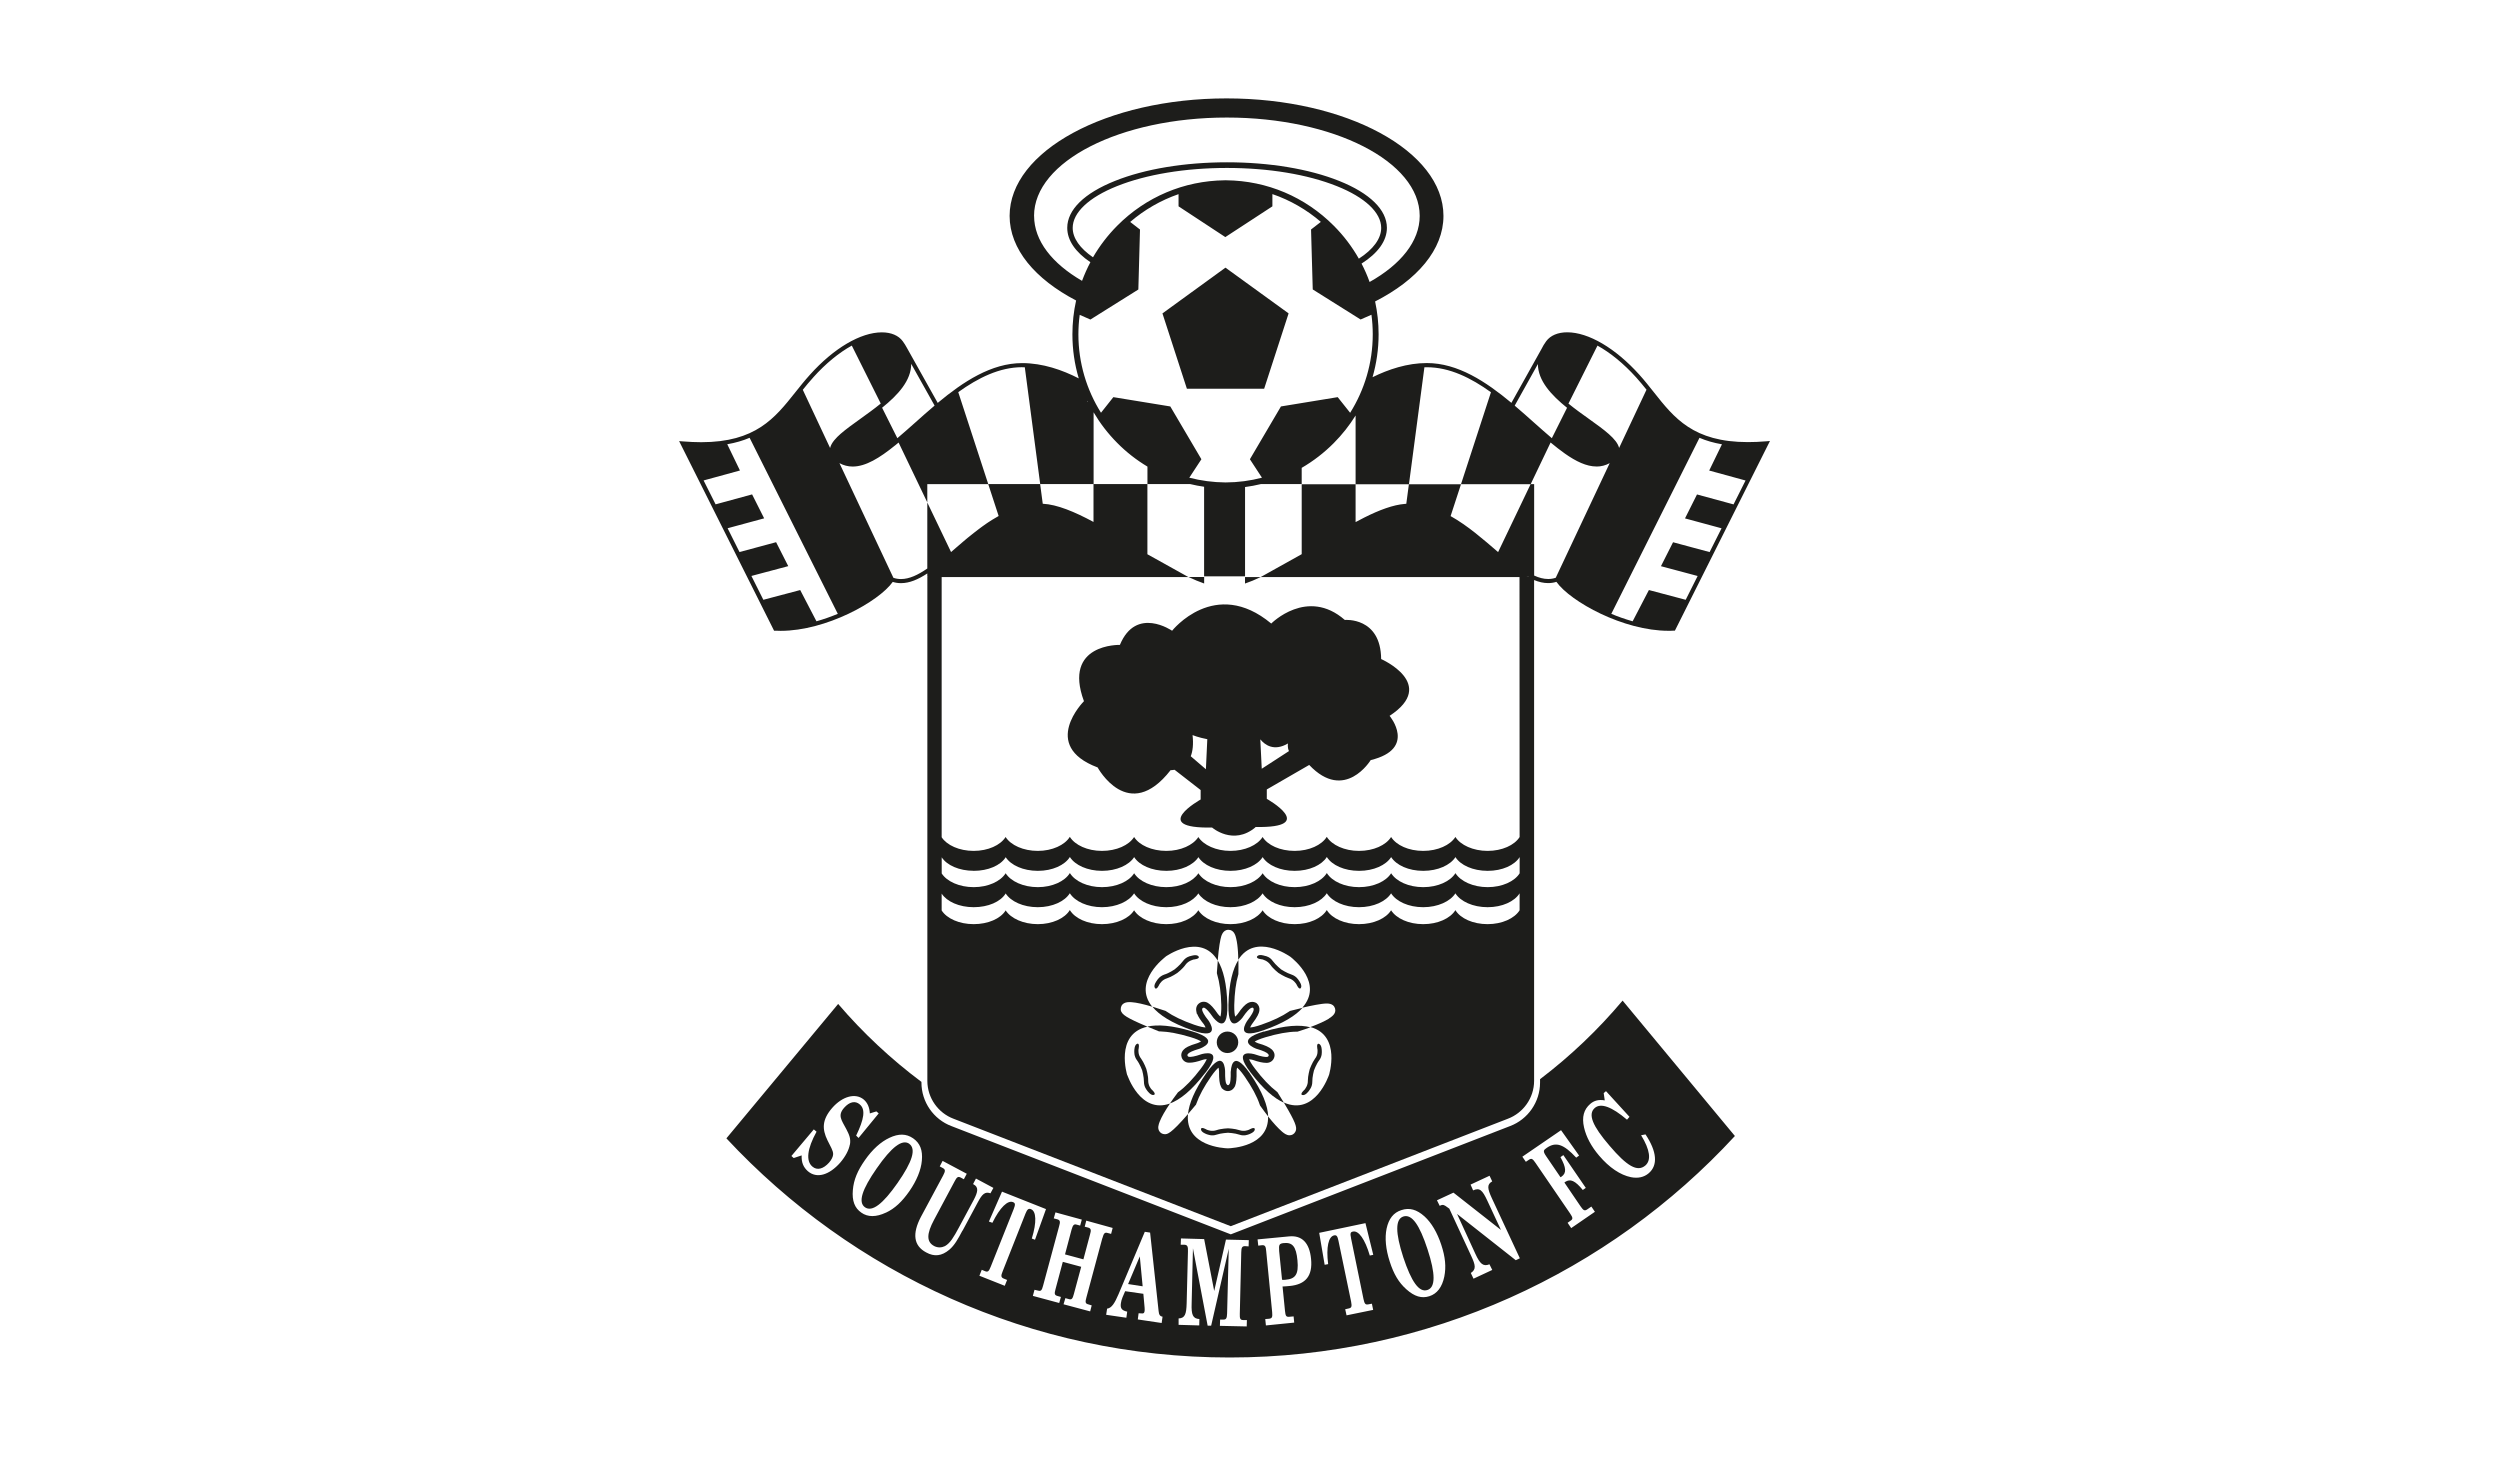
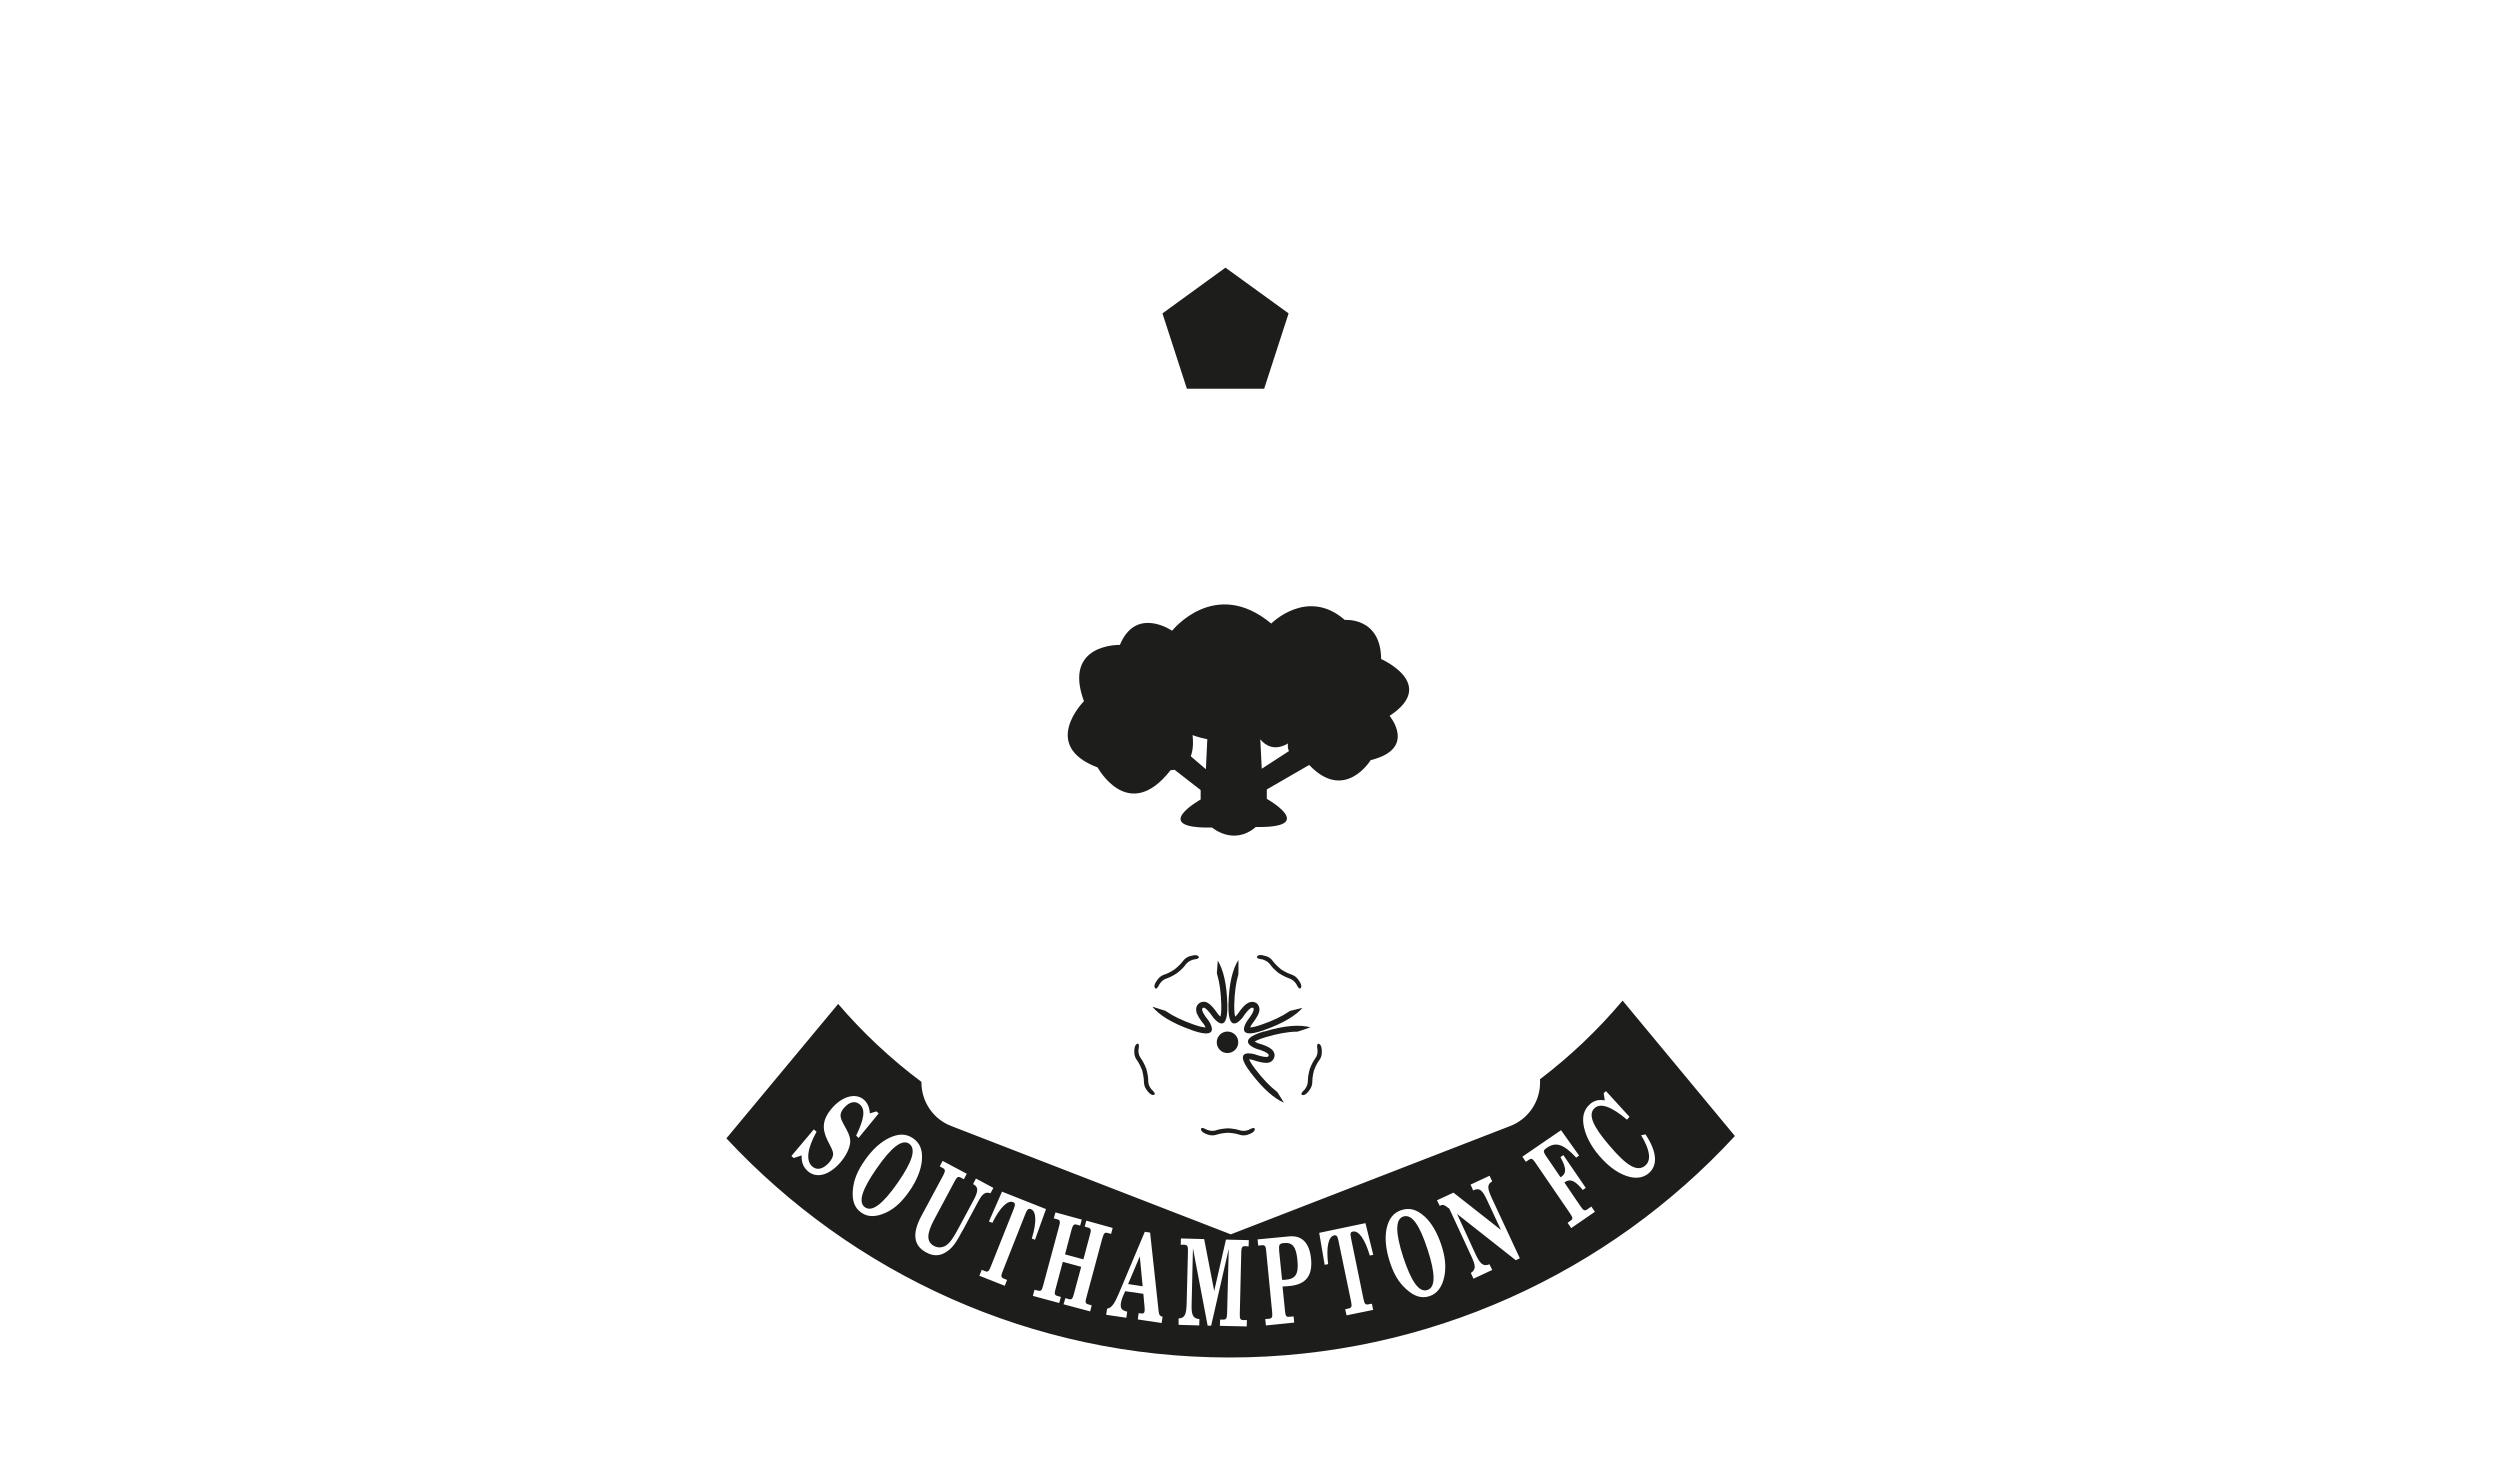
<svg xmlns="http://www.w3.org/2000/svg" id="Layer_1" viewBox="0 0 500 294">
  <defs>
    <style>.cls-1{fill:#1d1d1b;stroke-width:0px;}</style>
  </defs>
  <path class="cls-1" d="m239.68,174.63s0,.01.01.02c0,0,0-.01.01-.02h-.02Z" />
  <path class="cls-1" d="m239.68,167.38s0,.01.01.02c0,0,0-.01.01-.02h-.02Z" />
  <path class="cls-1" d="m219.52,153.48s6.15,11.39,14.6.55c0,0,.32.02.8-.07l5.21,4.05v1.89s-10.42,5.84,2.29,5.61c0,0,4.21,3.67,8.66-.04v-.07c12.71.23,2.28-5.63,2.28-5.63v-1.88l8.48-4.9c7.12,7.52,12.3-.97,12.3-.97,9.31-2.26,3.78-8.85,3.78-8.85,9.7-6.36-1.69-11.36-1.69-11.36-.07-8.46-7.27-7.82-7.27-7.82-7.52-6.57-14.71.72-14.71.72-11.27-9.38-19.83,1.44-19.83,1.44,0,0-7.2-4.99-10.44,2.83,0,0-11.47-.32-7.19,11.26,0,0-8.86,8.87,2.71,13.24Zm38.08-4.79s-.17.73.19,1.53l-5.44,3.53-.29-5.88c.93,1.13,2.75,2.46,5.54.82Zm-19.09-1.67s1.15.48,2.95.82l-.28,6.01-3.03-2.6c.39-1.01.57-2.37.36-4.23Z" />
  <path class="cls-1" d="m239.68,182.03s0,.01.01.02c0,0,0-.01.01-.02h-.02Z" />
-   <path class="cls-1" d="m246.14,214.27c.04,1.47-.07,2.17-.2,2.47-.09.17-.2.29-.33.29-.14,0-.27-.12-.35-.29v.02c-.16-.32-.25-1.03-.24-2.5,0,0-.04-4.96-3.75.36-2.41,3.47-3.47,6.14-3.67,8.19.44-.51.92-1.08,1.46-1.72l.14-.16.07-.2c.56-1.6,1.55-3.42,2.94-5.43.73-1.06,1.22-1.55,1.5-1.77.05.2.09.46.1.73-.01,1.64.09,2.49.37,3.04l.22.42h.06c.29.31.69.5,1.12.5.33,0,.95-.12,1.38-.91l.05-.1c.24-.57.34-1.53.3-2.94,0-.28.05-.55.11-.74.28.22.77.71,1.52,1.79,1.44,2.08,2.45,3.96,3,5.6l.06.17.1.14c.54.76,1.05,1.44,1.54,2.07-.08-2.11-1.1-4.92-3.69-8.65-3.71-5.33-3.78-.36-3.78-.36Z" />
  <path class="cls-1" d="m249.81,225.94c-.21.08-.96.41-1.91.1-.93-.32-2.3-.38-2.3-.38,0,0-1.39.05-2.32.38-.94.31-1.68-.02-1.92-.1,0,0-1.17-.72-1.16-.07,0,.59,1.16.98,1.16.98.24.06.98.42,1.92.09.93-.32,2.32-.39,2.32-.39,0,0,1.36.06,2.3.39.95.33,1.69-.02,1.91-.09,0,0,1.15-.39,1.15-.98.01-.64-1.15.07-1.15.07Z" />
  <path class="cls-1" d="m260.49,219c.58.18,1.28-.81,1.28-.81.12-.19.69-.8.69-1.81-.02-.97.33-2.28.33-2.28,0,0,.46-1.28,1.08-2.08.59-.8.49-1.64.49-1.86,0,0,.02-1.19-.57-1.39-.59-.2-.29,1.14-.29,1.14.01.2.13,1.06-.5,1.83-.58.81-1.05,2.08-1.05,2.08,0,0-.38,1.32-.38,2.32.03.96-.53,1.61-.65,1.79,0,0-1.06.9-.44,1.09Z" />
-   <path class="cls-1" d="m241.12,214.51c3.92-5.13-.83-3.67-.83-3.67-1.4.49-2.08.56-2.43.53h0c-.19,0-.32-.11-.36-.25-.06-.12,0-.26.14-.39.24-.25.85-.57,2.28-.99,0,0,4.73-1.62-1.5-3.47-4.07-1.23-6.94-1.4-8.96-.95.99.42,1.84.75,2.15.88l.19.08h.21c1.68.05,3.71.43,6.04,1.13,1.25.37,1.86.68,2.16.87-.17.11-.42.24-.69.34-1.84.54-2.43.94-2.75,1.27-.56.54-.59,1.19-.43,1.62.2.6.75,1.01,1.41,1.03.05,0,.11,0,.18,0,.65,0,1.52-.19,2.67-.59.16-.05.46-.11.75-.13-.13.33-.44.94-1.22,1.96-1.53,2.01-3.01,3.56-4.4,4.58l-.14.1-.1.14c-.56.74-1.06,1.44-1.5,2.09,1.99-.72,4.35-2.57,7.12-6.2Z" />
  <path class="cls-1" d="m248.53,203.47c.85-1.24,1.36-1.71,1.65-1.85.16-.1.33-.11.44-.05.11.09.14.26.11.42-.05.35-.37.97-1.27,2.15,0,0-2.86,4.05,3.23,1.92,4-1.4,6.43-2.94,7.81-4.49-.99.23-1.86.45-2.32.57l-.2.05-.17.12c-1.39.95-3.25,1.84-5.54,2.63-1.17.41-1.85.53-2.24.55.08-.19.2-.43.35-.65,1.18-1.54,1.41-2.21,1.49-2.65.11-.6-.1-1.19-.54-1.54l-.09-.07-.11-.05c-.21-.11-.44-.16-.69-.16-.29,0-.59.08-.85.22-.57.3-1.23,1-2.05,2.21-.15.2-.35.4-.51.53-.09-.35-.2-1.04-.18-2.31.06-2.4.32-4.43.79-6.04l.04-.15v-.16c.02-.97.02-1.86,0-2.67-1.12,1.77-1.89,4.6-1.99,8.99-.13,6.47,2.84,2.5,2.84,2.5Z" />
  <path class="cls-1" d="m252.46,191.87c.19.08,1.01.26,1.6,1.06.56.83,1.62,1.65,1.62,1.65,0,0,1.15.76,2.08,1.07.96.29,1.38,1,1.52,1.19,0,0,.53,1.26.89.75.35-.51-.4-1.49-.4-1.49-.11-.18-.54-.88-1.47-1.19-.94-.29-2.08-1.03-2.08-1.03,0,0-1.07-.87-1.66-1.67-.56-.82-1.37-1.01-1.6-1.04,0,0-1.14-.42-1.52.09-.36.51,1.02.61,1.02.61Z" />
  <path class="cls-1" d="m252.78,206.29c-6.19,1.85-1.49,3.47-1.49,3.47,1.42.4,2.03.74,2.29.99.13.13.21.27.15.39-.03.14-.18.24-.35.25-.33.02-1.04-.04-2.44-.53,0,0-4.75-1.46-.8,3.67,2.55,3.35,4.75,5.18,6.64,6.01-.55-.91-1.02-1.67-1.2-1.95l-.11-.18-.17-.13c-1.34-1.03-2.77-2.53-4.25-4.48-.78-1.01-1.1-1.62-1.23-1.95.33.02.66.11.73.13,1.15.4,2.03.59,2.69.59.07,0,.14,0,.19,0,.65-.04,1.19-.44,1.39-1.02.11-.28.26-.96-.44-1.64-.49-.47-1.37-.87-2.76-1.26-.27-.1-.5-.22-.68-.33.29-.19.91-.5,2.15-.87,2.41-.72,4.5-1.1,6.23-1.12h.17s.17-.05.17-.05c.88-.28,1.69-.55,2.42-.82-2.03-.55-5-.43-9.3.87Z" />
  <path class="cls-1" d="m235.46,194.59s1.08-.82,1.64-1.64c.58-.79,1.39-.96,1.62-1.05,0,0,1.36-.1.99-.62-.39-.49-1.52-.09-1.52-.09-.22.03-1.02.22-1.61,1.04-.58.8-1.66,1.65-1.66,1.65,0,0-1.11.76-2.07,1.04-.93.33-1.38,1.03-1.49,1.22,0,0-.75.95-.37,1.46.35.52.9-.75.9-.75.12-.17.54-.9,1.5-1.18.96-.31,2.07-1.08,2.07-1.08Z" />
  <path class="cls-1" d="m238.44,206.07c6.13,2.13,3.29-1.92,3.29-1.92-.94-1.16-1.22-1.8-1.3-2.15h0c-.03-.16,0-.31.12-.39.11-.1.28-.1.43,0,.3.17.81.66,1.64,1.86,0,0,2.99,4.01,2.85-2.48-.1-4.29-.84-7.09-1.91-8.87-.09,1.07-.16,1.98-.18,2.33v.21s.05.2.05.2c.49,1.62.77,3.69.83,6.14.03,1.28-.08,1.97-.17,2.32-.17-.14-.37-.33-.53-.55-.8-1.17-1.43-1.86-1.98-2.18-.25-.16-.54-.24-.84-.24-.33,0-.65.11-.9.3-.48.34-.7.93-.58,1.57l.1.54h.06c.23.58.67,1.26,1.35,2.09.15.22.27.46.34.64-.38-.02-1.07-.13-2.29-.55-2.31-.81-4.18-1.7-5.57-2.67l-.13-.09-.16-.05c-.9-.31-1.73-.57-2.49-.8,1.32,1.63,3.79,3.26,7.99,4.73Z" />
  <path class="cls-1" d="m230.33,217.91c-.15-.18-.69-.78-.69-1.79.02-1-.37-2.32-.37-2.32,0,0-.46-1.26-1.05-2.08-.62-.77-.54-1.63-.52-1.83,0,0,.31-1.34-.26-1.14-.58.2-.58,1.39-.58,1.39,0,.22-.08,1.06.5,1.86.61.79,1.08,2.08,1.08,2.08,0,0,.35,1.31.35,2.28,0,1.01.54,1.62.68,1.81,0,0,.71,1,1.3.81.59-.19-.45-1.09-.45-1.09Z" />
  <path class="cls-1" d="m245.48,206.31c-1.17,0-2.13.96-2.13,2.15s.94,2.15,2.13,2.15,2.17-.94,2.17-2.15-.97-2.15-2.17-2.15Z" />
  <polygon class="cls-1" points="252.83 77.75 257.72 62.68 245.09 53.53 232.49 62.68 237.38 77.75 252.83 77.75" />
-   <path class="cls-1" d="m155.09,126.14c.34.02.7.03,1.05.03h0c9.05,0,19.6-5.83,22.41-9.79.53.17,1.09.25,1.65.25,1.72,0,3.45-.75,5.26-1.94v.57h.3l-.29.03v100.88c0,3.45,2.19,6.44,5.24,7.58l55.44,21.49,55.42-21.49c3.06-1.15,5.25-4.14,5.25-7.58v-100.16c.95.39,1.88.61,2.81.61.56,0,1.12-.08,1.65-.25,2.82,3.96,13.37,9.79,22.41,9.79.35,0,.71,0,1.05-.03h.24s19.01-37.93,19.01-37.93l-.74.06c-1.29.11-2.52.16-3.68.16-10.91,0-14.74-4.84-18.79-9.96-.93-1.17-1.88-2.38-2.93-3.54-4.78-5.3-10.16-8.46-14.41-8.46-1.86,0-3.35.63-4.2,1.78-.38.52-.7,1.05-.95,1.57l-6.01,10.76c-5.1-4.25-10.72-7.96-16.91-7.96-3.92,0-7.68,1.26-10.86,2.83.79-2.76,1.21-5.64,1.21-8.58,0-2.24-.24-4.44-.7-6.57,8.42-4.29,13.67-10.37,13.67-17.11,0-12.97-19.42-23.5-43.38-23.5s-43.39,10.53-43.39,23.5c0,6.64,5.1,12.64,13.3,16.92-.49,2.2-.74,4.46-.74,6.77,0,3.03.43,5.99,1.27,8.81-3.26-1.68-7.2-3.06-11.32-3.06-6.17,0-11.78,3.71-16.89,7.96l-6.16-11.01h0c-.23-.44-.51-.88-.83-1.32-.84-1.15-2.32-1.78-4.18-1.78-4.24,0-9.61,3.16-14.37,8.46-1.06,1.17-2.03,2.39-2.97,3.57-4.06,5.11-7.9,9.94-18.79,9.94h0c-1.16,0-2.39-.06-3.68-.16l-.74-.06,18.99,37.92h.24Zm110.77,77.54c-.88.55-2.15,1.13-3.78,1.73,6.24,1.68,3.69,9.69,3.69,9.69l.02-.1s-2.74,8.28-9.02,5.51c.29.48.59.99.88,1.51,1.67,2.93,1.78,3.69,1.4,4.37-.23.42-.66.67-1.14.67-.56,0-1.05-.35-1.49-.72-.82-.71-1.76-1.74-2.81-3.07.22,6.01-7.22,6.37-8.02,6.4.05,0,.07,0,.07,0h-.14s.02,0,.07,0c-.82-.02-8.62-.41-7.99-6.86-3.48,4.03-4.14,4.03-4.64,4.03-.44,0-.84-.21-1.08-.57-.42-.63-.18-1.35.07-1.98.39-.96,1.08-2.16,2.05-3.59-5.95,2.16-8.54-5.7-8.54-5.7v.1s-2.62-8.28,4.02-9.77c-.52-.22-1.07-.46-1.62-.7-2.95-1.33-3.9-1.96-3.69-3.09.08-.42.41-1.12,1.7-1.12.14,0,.29,0,.46.02.98.07,2.36.38,4.11.9-4.08-5.02,2.7-10.01,2.7-10.01l-.09.04s7.01-5.03,10.49.75c.05-.59.11-1.22.18-1.84.06-.5.12-.94.18-1.34.06-.41.12-.76.19-1.05.14-.63.42-1.93,1.59-1.93s1.44,1.25,1.55,1.72c.09.36.17.78.23,1.26.03.2.05.42.07.64,0,.01,0,.03,0,.04,0,.1.02.19.03.29,0,.02,0,.04,0,.06,0,.11.02.22.03.34,0,0,0,0,0,0,0,.12.02.24.02.37,0,.02,0,.05,0,.07,0,.1.01.2.02.3,0,.04,0,.08,0,.12,0,.09,0,.18.01.28,0,.04,0,.08,0,.11,0,.13,0,.26.01.4,3.45-5.47,10.17-.78,10.4-.62,0,0-.01-.01-.02-.02l-.06-.04s.02.02.06.04l.03.02s0,0,0,0c.76.59,6.65,5.41,2.4,10.2,1.73-.4,3.85-.84,4.9-.84,1.13,0,1.52.54,1.65,1,.3,1.05-.74,1.69-1.18,1.96Zm31.66-18.85c-2.93,0-5.44-1.15-6.44-2.8-1.02,1.65-3.51,2.8-6.44,2.8s-5.39-1.15-6.42-2.77c-1.03,1.63-3.51,2.77-6.42,2.77s-5.41-1.15-6.43-2.8h-.03c-1.01,1.65-3.49,2.8-6.41,2.8s-5.4-1.15-6.41-2.77c-1.03,1.63-3.55,2.77-6.43,2.77s-5.39-1.14-6.42-2.78c-1.04,1.64-3.51,2.78-6.41,2.78s-5.42-1.15-6.44-2.77c-1.02,1.63-3.52,2.77-6.43,2.77s-5.4-1.15-6.41-2.8h-.03c-1,1.65-3.5,2.8-6.39,2.8s-5.41-1.15-6.44-2.77v.04c-1.02,1.64-3.51,2.73-6.39,2.73s-5.37-1.12-6.4-2.74v-3.37c1.02,1.58,3.48,2.72,6.4,2.72s5.37-1.09,6.39-2.72v-.05c1.03,1.62,3.51,2.77,6.44,2.77s5.39-1.17,6.39-2.77h.03c1.02,1.61,3.51,2.77,6.41,2.77s5.41-1.16,6.43-2.77c1.02,1.62,3.52,2.77,6.44,2.77s5.37-1.16,6.41-2.76c0,0,0-.01-.01-.02h.02s0,.01-.01.02c1.03,1.6,3.5,2.76,6.42,2.76s5.41-1.16,6.43-2.77c1.01,1.62,3.48,2.77,6.41,2.77s5.4-1.17,6.41-2.77h.03c1.02,1.61,3.49,2.77,6.43,2.77s5.39-1.16,6.42-2.77c1.03,1.62,3.49,2.77,6.42,2.77s5.42-1.17,6.44-2.77c1,1.61,3.5,2.77,6.44,2.77s5.38-1.15,6.4-2.77v3.39c-1.02,1.63-3.51,2.77-6.4,2.77Zm-68.04-74v-14.01h-10.76v-14.36c1.3,2.21,2.88,4.27,4.73,6.13,1.83,1.85,3.86,3.43,6.04,4.73v3.5h8.56c.91.22,1.84.4,2.77.53v18.05h-3.13c1.09.51,2.14.96,3.14,1.3v-1.43h8.18v-17.86c1.07-.14,2.12-.34,3.16-.59h8.17v14.01s-.05.03-.08.05c-.86.47-8.05,4.49-8.12,4.53h-3.14v1.3c1-.34,2.06-.78,3.15-1.3h51.75l.02,52c-1.02,1.63-3.51,2.77-6.4,2.77s-5.44-1.17-6.44-2.79c-1.02,1.62-3.51,2.79-6.44,2.79s-5.39-1.14-6.42-2.78c-1.03,1.64-3.51,2.78-6.42,2.78s-5.41-1.17-6.43-2.79h-.03c-1.01,1.62-3.49,2.79-6.41,2.79s-5.4-1.14-6.41-2.78c-1.03,1.64-3.55,2.78-6.43,2.78s-5.39-1.16-6.42-2.77c-1.04,1.61-3.51,2.77-6.41,2.77s-5.42-1.14-6.44-2.78c-1.02,1.64-3.52,2.78-6.43,2.78s-5.4-1.17-6.41-2.79h-.03c-1,1.62-3.5,2.79-6.39,2.79s-5.41-1.14-6.44-2.78c-1.02,1.64-3.51,2.78-6.39,2.78s-5.37-1.14-6.4-2.73v-52.04h49.34c-.07-.03-8.14-4.54-8.21-4.57Zm-34.74,63.34c2.88,0,5.37-1.08,6.39-2.71v-.04c1.03,1.62,3.51,2.75,6.44,2.75s5.39-1.15,6.39-2.75h.03c1.02,1.61,3.51,2.75,6.41,2.75s5.41-1.14,6.43-2.75c1.02,1.62,3.52,2.75,6.44,2.75s5.37-1.14,6.41-2.74c0,0,0-.01-.01-.02h.02s0,.01-.01.02c1.03,1.6,3.5,2.74,6.42,2.74s5.41-1.14,6.43-2.75c1.01,1.62,3.48,2.75,6.41,2.75s5.4-1.15,6.41-2.75h.03c1.02,1.61,3.49,2.75,6.43,2.75s5.39-1.14,6.42-2.75c1.03,1.62,3.49,2.75,6.42,2.75s5.42-1.15,6.44-2.75c1,1.61,3.5,2.75,6.44,2.75s5.38-1.13,6.4-2.75v3.24c-1.02,1.63-3.51,2.77-6.4,2.77s-5.44-1.17-6.44-2.8c-1.02,1.63-3.51,2.8-6.44,2.8s-5.39-1.15-6.42-2.78c-1.03,1.63-3.51,2.78-6.42,2.78s-5.41-1.17-6.43-2.8h-.03c-1.01,1.63-3.49,2.8-6.41,2.8s-5.4-1.15-6.41-2.78c-1.03,1.63-3.55,2.78-6.43,2.78s-5.39-1.16-6.42-2.78c-1.04,1.62-3.51,2.78-6.41,2.78s-5.42-1.15-6.44-2.78c-1.02,1.63-3.52,2.78-6.43,2.78s-5.4-1.17-6.41-2.8h-.03c-1,1.63-3.5,2.8-6.39,2.8s-5.41-1.15-6.44-2.78c-1.02,1.63-3.51,2.78-6.39,2.78s-5.37-1.14-6.4-2.74v-3.23c1.02,1.58,3.48,2.7,6.4,2.7Zm110.89-58.87l-.3-.03h.44s-.09.06-.14.03Zm34.28-27.73c1.31.56,2.79,1,4.48,1.29l-2.55,5.25,7.27,1.99-2.4,4.78-7.31-1.99-2.4,4.79,7.31,1.98-2.39,4.76-7.31-1.97-2.42,4.79,7.34,1.96-2.39,4.76-7.36-1.95-3.25,6.25c-1.45-.41-2.89-.91-4.27-1.49l17.64-35.21Zm-20.42-18.45c2.56,1.41,5.23,3.58,7.75,6.37.72.8,1.4,1.63,2.06,2.45l-5.48,11.65c-.43-1.8-3.04-3.67-6.05-5.82-1.33-.95-2.76-1.97-4.08-3.05l5.8-11.59Zm-.19,24.19c.93,0,1.81-.23,2.64-.68l-5.06,10.75-5.73,12.17c-.49.17-.99.25-1.51.25-.92,0-1.85-.25-2.81-.69v-18.29h-.69l3.98-8.32c.98.81,1.93,1.56,2.85,2.21,2.24,1.58,4.34,2.59,6.33,2.59Zm-11.72-20.51c0,3.34,2.69,6.23,5.83,8.76l-3.04,6.08c-1.14-.97-2.33-2.02-3.55-3.11-1.26-1.12-2.55-2.28-3.88-3.4l4.64-8.32Zm-22.7.65c.17,0,.33,0,.5,0,4.54,0,8.82,2.13,12.81,5l-5.99,18.39h13.92l-6.5,13.58h0c-2.92-2.51-6.05-5.27-9.5-7.2l2.08-6.37h-10.41l3.09-23.38Zm-3.1,23.38l-.52,3.93c-.09,0-.18,0-.27.02-2.35.18-5.12,1.22-8.11,2.72h0c-.58.29-1.16.6-1.76.92v-7.57h-10.78v-3.28c2.32-1.35,4.47-3,6.41-4.95,1.68-1.69,3.14-3.54,4.37-5.52v13.75h10.65Zm-7.42-20.82s0,0,0,0c0,0,0,0,0,0,0,0,0,0,0,0,0,0,0,0,0,0Zm-67.55-32.83c0-10.88,17.23-19.67,38.56-19.67s38.57,8.79,38.57,19.67c0,5.09-3.8,9.73-10.02,13.22-.45-1.26-.99-2.49-1.61-3.68,3.3-2.1,5.07-4.56,5.07-7.15,0-3.59-3.4-6.93-9.56-9.39-6-2.4-13.96-3.72-22.41-3.72s-16.42,1.32-22.41,3.72c-6.16,2.46-9.55,5.79-9.55,9.39,0,2.48,1.61,4.84,4.63,6.87-.64,1.2-1.19,2.45-1.67,3.73-5.97-3.46-9.59-8.01-9.59-12.99Zm64.96,8.56c-1.35-2.38-3.02-4.6-5.01-6.59-5.74-5.77-13.35-9-21.47-9.09h-.37s0,0,0,0c-8.13.1-15.75,3.32-21.48,9.09-1.9,1.91-3.52,4.04-4.84,6.31-2.62-1.8-4.06-3.83-4.06-5.88,0-3.06,3.23-6.1,8.85-8.35,5.87-2.35,13.68-3.64,22-3.64s16.12,1.29,21.99,3.64c5.63,2.25,8.86,5.29,8.86,8.35,0,2.15-1.59,4.3-4.48,6.16Zm-56.09,15.13c0-1.32.09-2.63.26-3.9l2.14.94,9.59-6.01.33-11.99-1.96-1.52c2.82-2.42,6.09-4.32,9.67-5.56v2.44l9.37,6.16v-.02l9.4-6.14v-2.45c3.59,1.23,6.87,3.14,9.69,5.56l-1.96,1.52.34,11.99,9.57,6.01,2.17-.95c.17,1.28.26,2.59.26,3.91,0,5.75-1.66,11.14-4.52,15.7l-2.49-3.13-11.35,1.86-6.21,10.56,2.41,3.69c-2.32.61-4.76.94-7.27.95-2.51-.02-4.94-.35-7.26-.95l2.42-3.69-6.22-10.56-11.39-1.86-2.47,3.12c-2.86-4.56-4.52-9.94-4.52-15.69Zm1.91,13.5c-.14-.05-.14-.11-.1-.2.03.07.07.14.1.2Zm-13.14-6.92c.17,0,.34,0,.51,0l3.08,23.37h10.66v7.57h0c-3.79-2.04-7.29-3.5-10.15-3.64l-.52-3.93h-10.38l-6-18.39c3.99-2.86,8.26-4.99,12.79-4.99Zm-22.21-.68l4.68,8.35c-1.33,1.12-2.62,2.27-3.87,3.39-1.24,1.1-2.43,2.16-3.58,3.13l-3.05-6.09c3.14-2.53,5.84-5.43,5.82-8.8Zm-3.25,16.34c.24-.19.48-.39.73-.6l5.74,11.97v-3.65h12.19l2.08,6.37c-.39.21-.77.44-1.14.67-.05.03-.1.06-.15.09-.18.11-.35.23-.53.34-.03.02-.07.04-.1.06-.17.11-.35.23-.52.35-.03.02-.07.05-.1.07-.16.11-.32.23-.48.34-.04.03-.09.06-.13.09-.15.11-.3.22-.45.33-.05.04-.11.08-.16.12-.14.1-.27.2-.41.31-.06.05-.13.1-.19.15-.14.11-.28.22-.42.32-.06.05-.12.09-.18.14-.13.1-.26.21-.39.31-.07.05-.13.11-.2.16-.14.11-.27.22-.41.33-.06.05-.12.1-.18.14-.14.12-.28.24-.42.35-.05.04-.1.08-.15.13-.13.11-.25.21-.38.32-.07.06-.13.11-.2.17-.18.15-.36.3-.53.46,0,0-.02.02-.03.02-.17.15-.34.3-.51.44-.02.01-.03.03-.05.04-.37.32-.74.64-1.11.96l-4.75-9.91v13.2c-1.85,1.28-3.59,2.11-5.26,2.11-.52,0-1.03-.08-1.52-.25l-10.79-22.93c.83.45,1.71.68,2.64.68h0c2.61,0,5.4-1.73,8.45-4.2Zm-16.35-13.62c2.5-2.79,5.17-4.96,7.72-6.37l5.79,11.59c-1.32,1.08-2.75,2.1-4.08,3.06-1.48,1.06-2.87,2.06-3.95,3-.86.76-1.85,1.76-2.1,2.83l-5.46-11.64c.66-.83,1.35-1.66,2.08-2.46Zm-12.35,39.7l7.36-1.96-2.43-4.79-7.32,1.97-2.38-4.76,7.31-1.98-2.41-4.79-7.3,1.99-2.4-4.78,7.27-1.99-2.54-5.25c1.68-.29,3.16-.73,4.47-1.29l17.64,35.21c-1.38.57-2.82,1.08-4.27,1.49l-3.25-6.25-7.37,1.95-2.39-4.77Z" />
  <path class="cls-1" d="m280.67,243.3c-1.62.53-1.62,3.2-.02,8.14,1.63,4.93,3.18,7.11,4.83,6.56,1.64-.52,1.64-3.21.03-8.13-1.61-4.94-3.15-7.11-4.84-6.57Z" />
  <polygon class="cls-1" points="225.62 256.81 228.53 257.26 227.96 251.28 225.62 256.81" />
  <path class="cls-1" d="m181.85,228.75c-1.42-.97-3.53.64-6.5,4.91-2.96,4.25-3.78,6.8-2.35,7.8,1.43.99,3.56-.64,6.52-4.88,2.97-4.27,3.75-6.8,2.32-7.82Z" />
  <path class="cls-1" d="m256.79,248.61c-.92.1-1.06.28-.96,1.61l.58,5.73c.16.04.39.04.71,0,1.94-.17,2.65-1.04,2.37-3.89-.26-2.77-1-3.6-2.69-3.45Z" />
  <path class="cls-1" d="m308.01,215.83v.7c0,3.85-2.41,7.34-6.01,8.69l-55.84,21.65-55.87-21.65c-3.59-1.35-6-4.84-6-8.69v-.15c-6.11-4.57-11.7-9.8-16.66-15.59l-22.35,26.88c25.1,26.95,60.91,43.83,100.65,43.83s75.95-17.06,101.05-44.3l-22.46-27.08c-4.9,5.83-10.44,11.1-16.5,15.71Zm-138.04,13.07c-.2,1.1-.86,2.38-1.92,3.62-2.2,2.5-4.71,3.26-6.49,1.71-.88-.79-1.29-1.72-1.23-3.15l-1.59.53-.46-.41,4.48-5.32.55.46c-1.89,3.43-2.16,5.85-.84,6.97.95.83,2.2.49,3.35-.8.49-.56.81-1.2.81-1.69,0-.72-.53-1.52-1.12-2.73-1.14-2.31-1.09-4.18.93-6.51,2.02-2.31,4.67-3.08,6.35-1.64.73.65,1.11,1.56,1.18,2.74l1.31-.4.46.4-4.03,4.91-.48-.47c1.58-3.27,1.92-5.23.73-6.23-.91-.81-2.09-.53-3.14.67-1.32,1.51-.56,2.39.44,4.26.53,1.04.94,1.84.73,3.08Zm7.2,13.63c-1.94.91-3.61.92-4.9,0-1.33-.91-1.89-2.35-1.7-4.52.17-2.06.94-3.88,2.42-5.99,1.48-2.13,3.18-3.66,4.9-4.46,1.84-.87,3.36-.84,4.73.1,1.38.96,1.95,2.35,1.75,4.47-.16,1.86-1.03,3.99-2.49,6.1-1.47,2.1-2.89,3.46-4.71,4.31Zm15.31,3.61c-.88,1.67-1.57,2.91-2.6,3.79-1.53,1.29-3.02,1.46-4.65.55-2.5-1.32-2.82-3.72-1.05-7.1l4.45-8.29c.45-.86.48-1.18-.05-1.47l-.63-.34.57-1.1,4.83,2.57-.58,1.1-.63-.34c-.56-.29-.79-.06-1.23.78l-4.11,7.69c-1.48,2.77-1.55,4.4.05,5.24.72.36,1.47.33,2.14,0,1.05-.59,1.75-1.79,2.78-3.7l2.98-5.55c.85-1.62,1.02-2.54-.06-3.11-.01-.02-.07-.03-.08-.04l.58-1.11,3.49,1.87-.59,1.08c-1.09-.39-1.66.17-2.51,1.76l-3.07,5.72Zm13.71-4.31c-.49-.18-.74.02-1.09.88l-4.57,11.56c-.36.88-.36,1.2.2,1.44l.69.28-.47,1.17-5.07-2.01.47-1.19.67.28c.58.23.76,0,1.13-.91l4.6-11.54c.33-.87.33-1.17-.14-1.36-1.04-.44-2.61,1.02-4.13,4.13l-.7-.25,2.62-5.98,8.8,3.49-2.2,6.13-.64-.24c1.02-3.31.89-5.46-.16-5.87Zm14.27,5.83l-3.18,11.83c-.26.93-.23,1.23.37,1.38l.69.21-.31,1.2-5.32-1.42.36-1.23.7.19c.58.18.76-.09,1-1.01l1.47-5.45-3.68-.99-1.45,5.43c-.26.92-.23,1.22.36,1.39l.71.2-.34,1.21-5.27-1.42.33-1.22.71.16c.6.18.76-.06,1.01-1l3.19-11.82c.27-.93.25-1.26-.36-1.44l-.7-.18.34-1.2,5.27,1.44-.33,1.2-.69-.19c-.59-.17-.77.11-1.04,1.04l-1.3,4.91,3.68.99,1.31-4.92c.27-.91.24-1.26-.36-1.43l-.69-.18.31-1.21,5.28,1.46-.31,1.19-.72-.19c-.59-.16-.76.12-1.02,1.05Zm11.87,16.94l-4.77-.71.16-1.24.72.04c.31.02.43-.14.48-.49.02-.17.02-.38,0-.67l-.25-2.77-3.64-.52-.52,1.21c-.16.39-.3.86-.33,1.18-.17,1.07.22,1.48,1.26,1.7l-.17,1.22-4.04-.59.19-1.23c.91-.11,1.51-1.08,2.29-2.9l5.25-12.47,1.06.16,1.7,15.69c.07.75.27,1.04.79,1.13l-.18,1.25Zm17.39-15.32l-.72-.05c-.6,0-.73.3-.75,1.25l-.29,12.27c-.03.96.07,1.26.68,1.26h.74s-.04,1.28-.04,1.28l-5.36-.12.04-1.25h.62c.61.02.74-.28.78-1.22l.33-12.94-3.52,15.38h-.7s-2.94-15.47-2.94-15.47l-.26,11.03c-.08,2.22.21,3.04,1.55,3.11l-.03,1.28-4.13-.12v-1.28c1.29-.05,1.55-.87,1.61-3.03l.26-10.38c.03-.92-.07-1.29-.69-1.33h-.76s.05-1.26.05-1.26l4.64.13,2.01,10.38,2.35-10.28,4.57.11-.04,1.26Zm8.24,7.91c-.43.06-.9.08-1.45.11l.49,4.9c.1.99.24,1.2.81,1.16l.91-.08.12,1.24-5.66.57-.13-1.28.77-.06c.62-.08.69-.35.61-1.32l-1.19-12.18c-.07-.95-.22-1.25-.83-1.21l-.76.09-.14-1.25,6.29-.6c2.61-.26,4.1,1.31,4.41,4.5.34,3.41-1.08,5.11-4.28,5.42Zm12.24-9.57l2.5,12.2c.2.93.37,1.18.98,1.05l.7-.13.25,1.24-5.32,1.09-.27-1.22.71-.16c.61-.12.64-.44.47-1.37l-2.53-12.17c-.19-.9-.36-1.18-.87-1.07-1.12.24-1.62,2.32-1.19,5.75l-.7.13-1.09-6.39,9.25-1.94,1.56,6.34-.69.14c-.97-3.3-2.25-5.05-3.38-4.79-.51.09-.57.39-.37,1.3Zm18.66,7.71c-.44,2.1-1.45,3.42-2.98,3.91-1.54.5-2.99.07-4.61-1.38-1.53-1.36-2.53-3.06-3.32-5.53-.8-2.46-1.02-4.75-.63-6.62.43-1.96,1.37-3.19,2.96-3.69,1.6-.53,3.06-.14,4.63,1.27,1.39,1.26,2.54,3.24,3.34,5.66.81,2.44,1,4.41.61,6.37Zm14.3-3.28l-11.75-9.26,3.67,7.99c.92,2,1.56,2.59,2.81,2.08l.56,1.13-3.75,1.75-.54-1.14c1.1-.72.96-1.53.07-3.43l-4.37-9.44-.45-.32c-.46-.34-.79-.57-1.32-.31l-.15.07-.55-1.11,3.3-1.53,9.5,7.46-2.73-5.86c-.98-2.11-1.54-2.65-2.84-2.05l-.51-1.16,3.8-1.77.53,1.13c-1.07.6-.99,1.38-.05,3.41l5.58,11.97-.83.39Zm11.07-6.44l-.71-1.05.59-.42c.54-.33.44-.65-.09-1.44l-6.92-10.12c-.54-.8-.8-.99-1.31-.63l-.62.41-.7-1.02,7.74-5.3,3.61,5.08-.58.41c-2.53-2.73-4.06-3.21-5.87-1.97-.7.47-.82.67-.14,1.68l2.87,4.21c.08-.03.14-.06.19-.11,1.06-.73.95-1.81-.2-3.91l.58-.41,4.49,6.56-.6.42c-1.53-1.87-2.49-2.3-3.53-1.61-.05.04-.12.1-.15.12l3.24,4.77c.55.79.77.96,1.3.62l.85-.59.71,1.05-4.74,3.26Zm7.69-16.45c3.44,4.04,5.54,5.31,7.15,3.94,1.21-1.06.95-3.11-.85-6.05l.88-.17c2.3,3.45,2.51,6.18.64,7.77-.94.8-2.14,1.06-3.54.79-2.13-.43-4.35-1.92-6.37-4.3-1.58-1.84-2.6-3.78-3.02-5.64-.48-2.1-.04-3.61,1.23-4.71.79-.69,1.71-.92,2.91-.71l-.21-1.46.46-.39,4.7,5.14-.5.57c-3.05-2.6-5.22-3.38-6.43-2.36-1.45,1.25-.48,3.6,2.95,7.58Z" />
</svg>